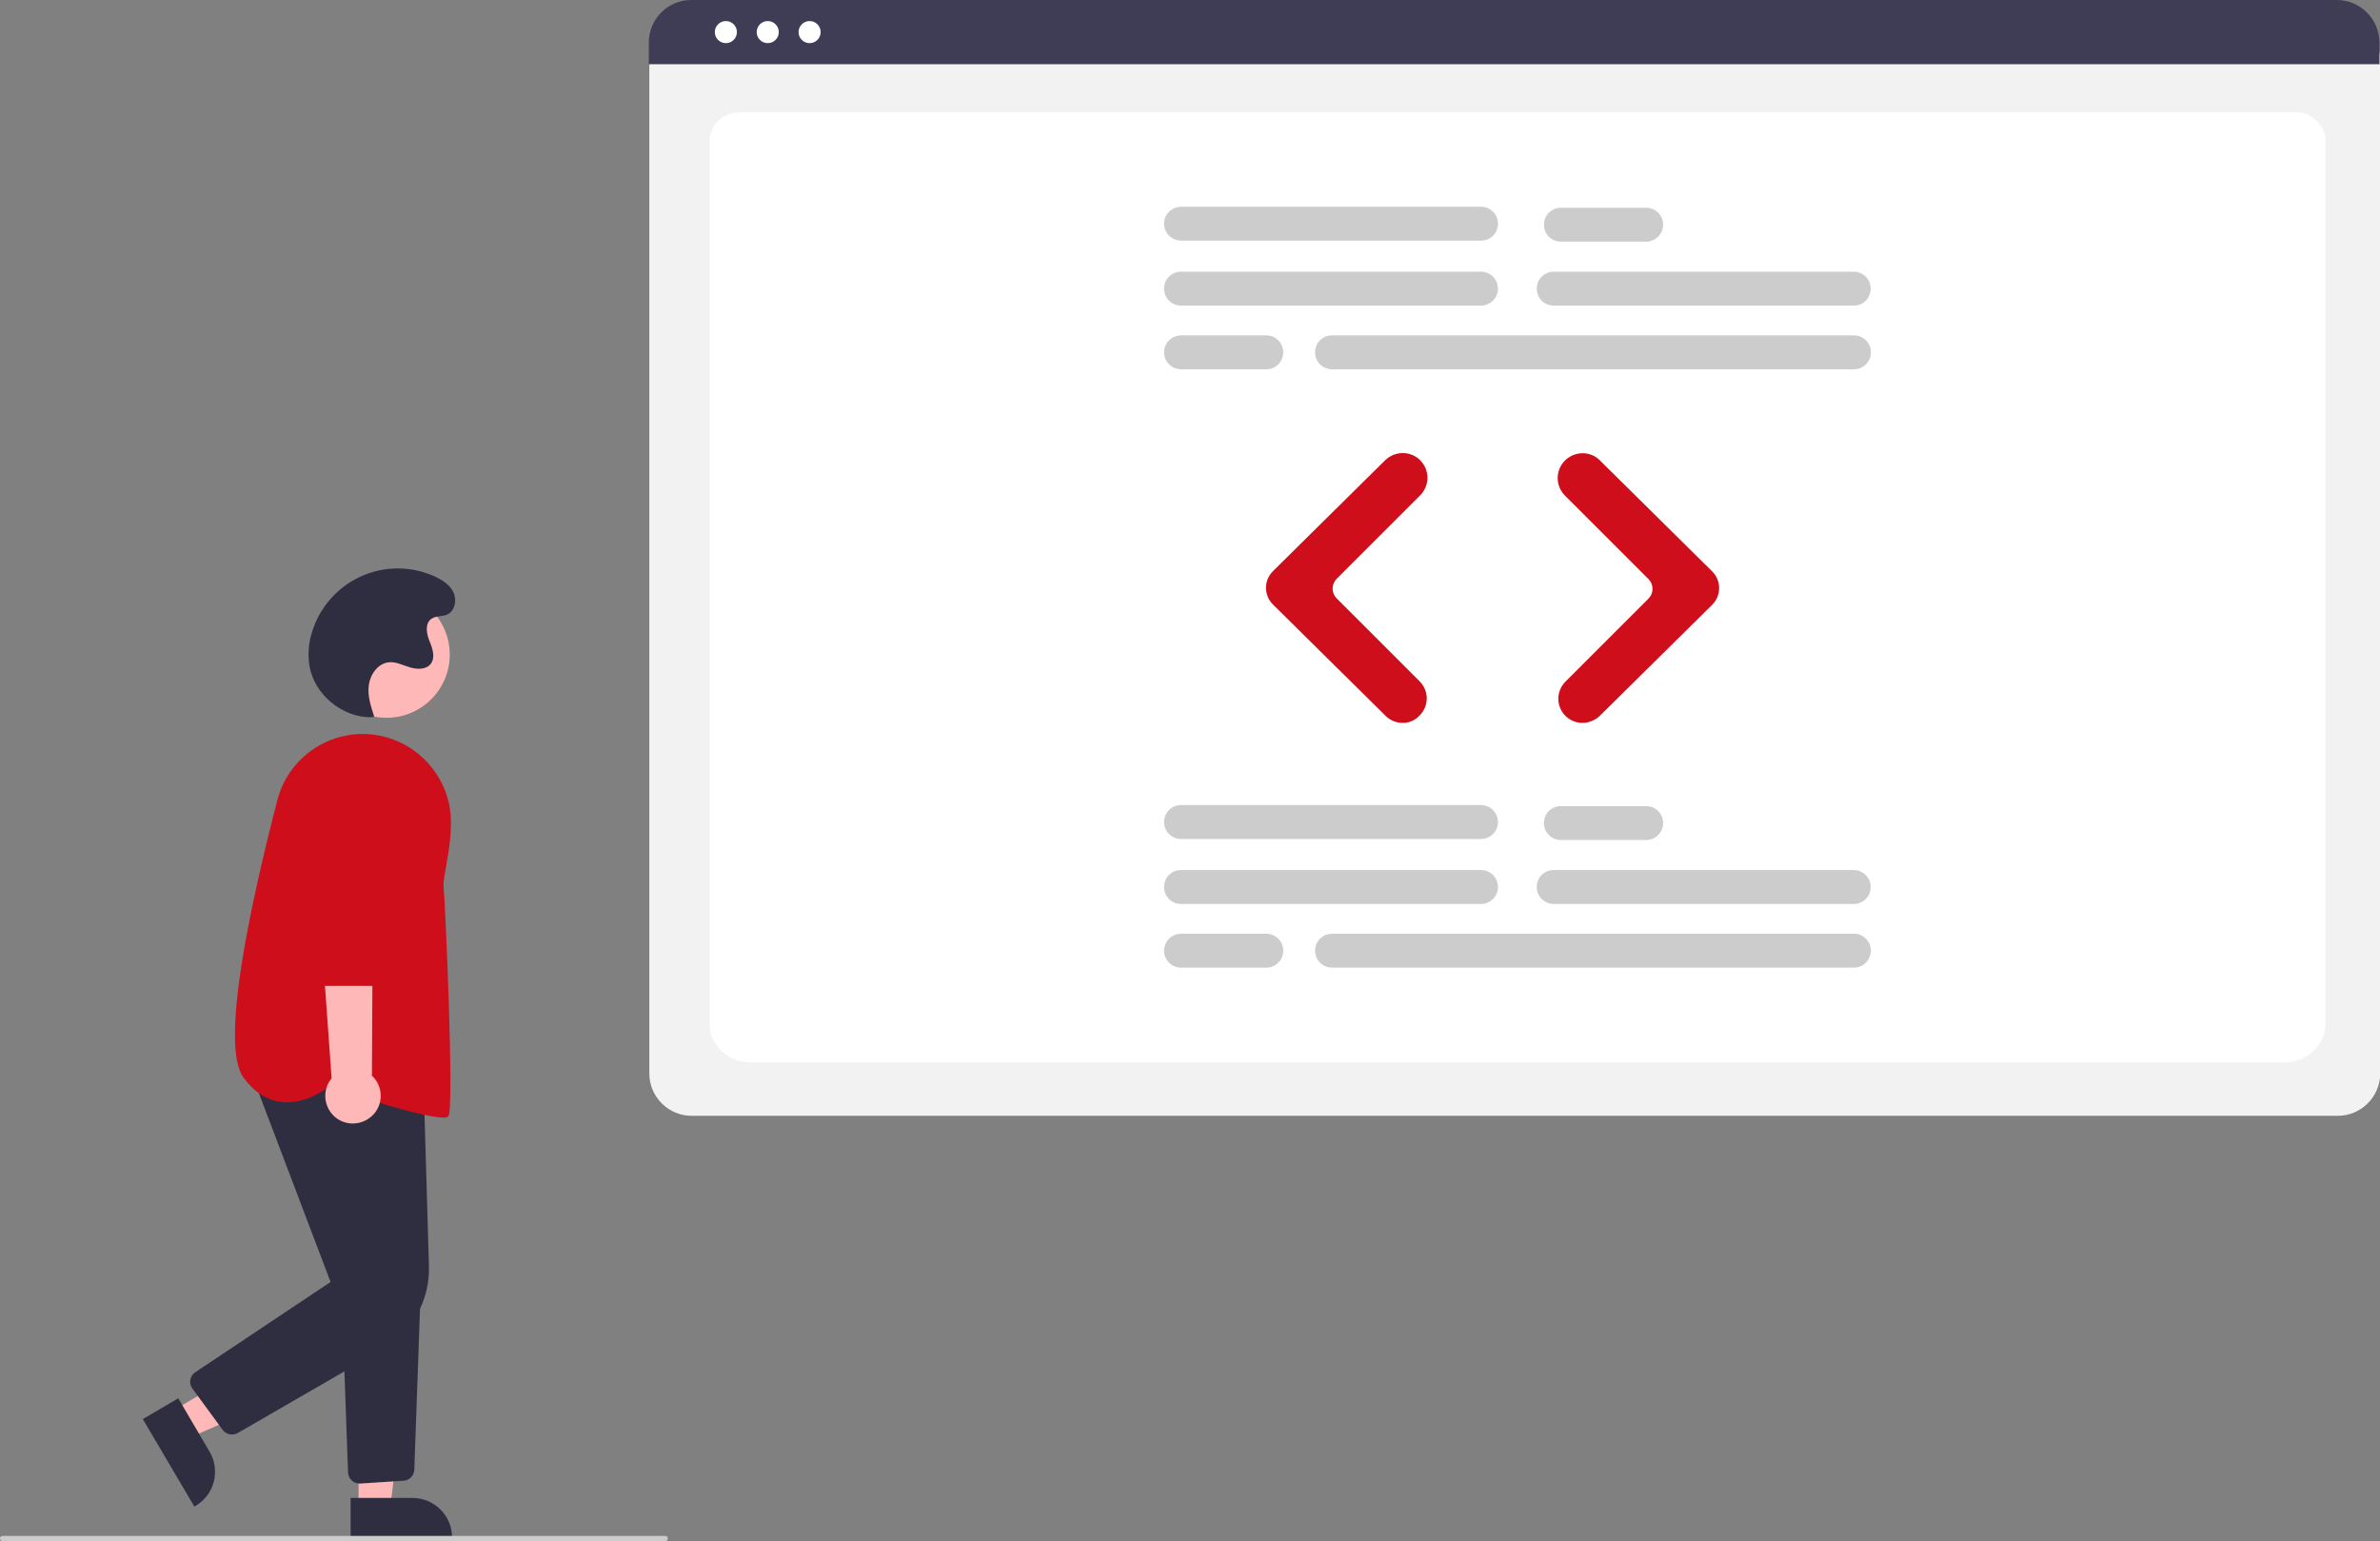
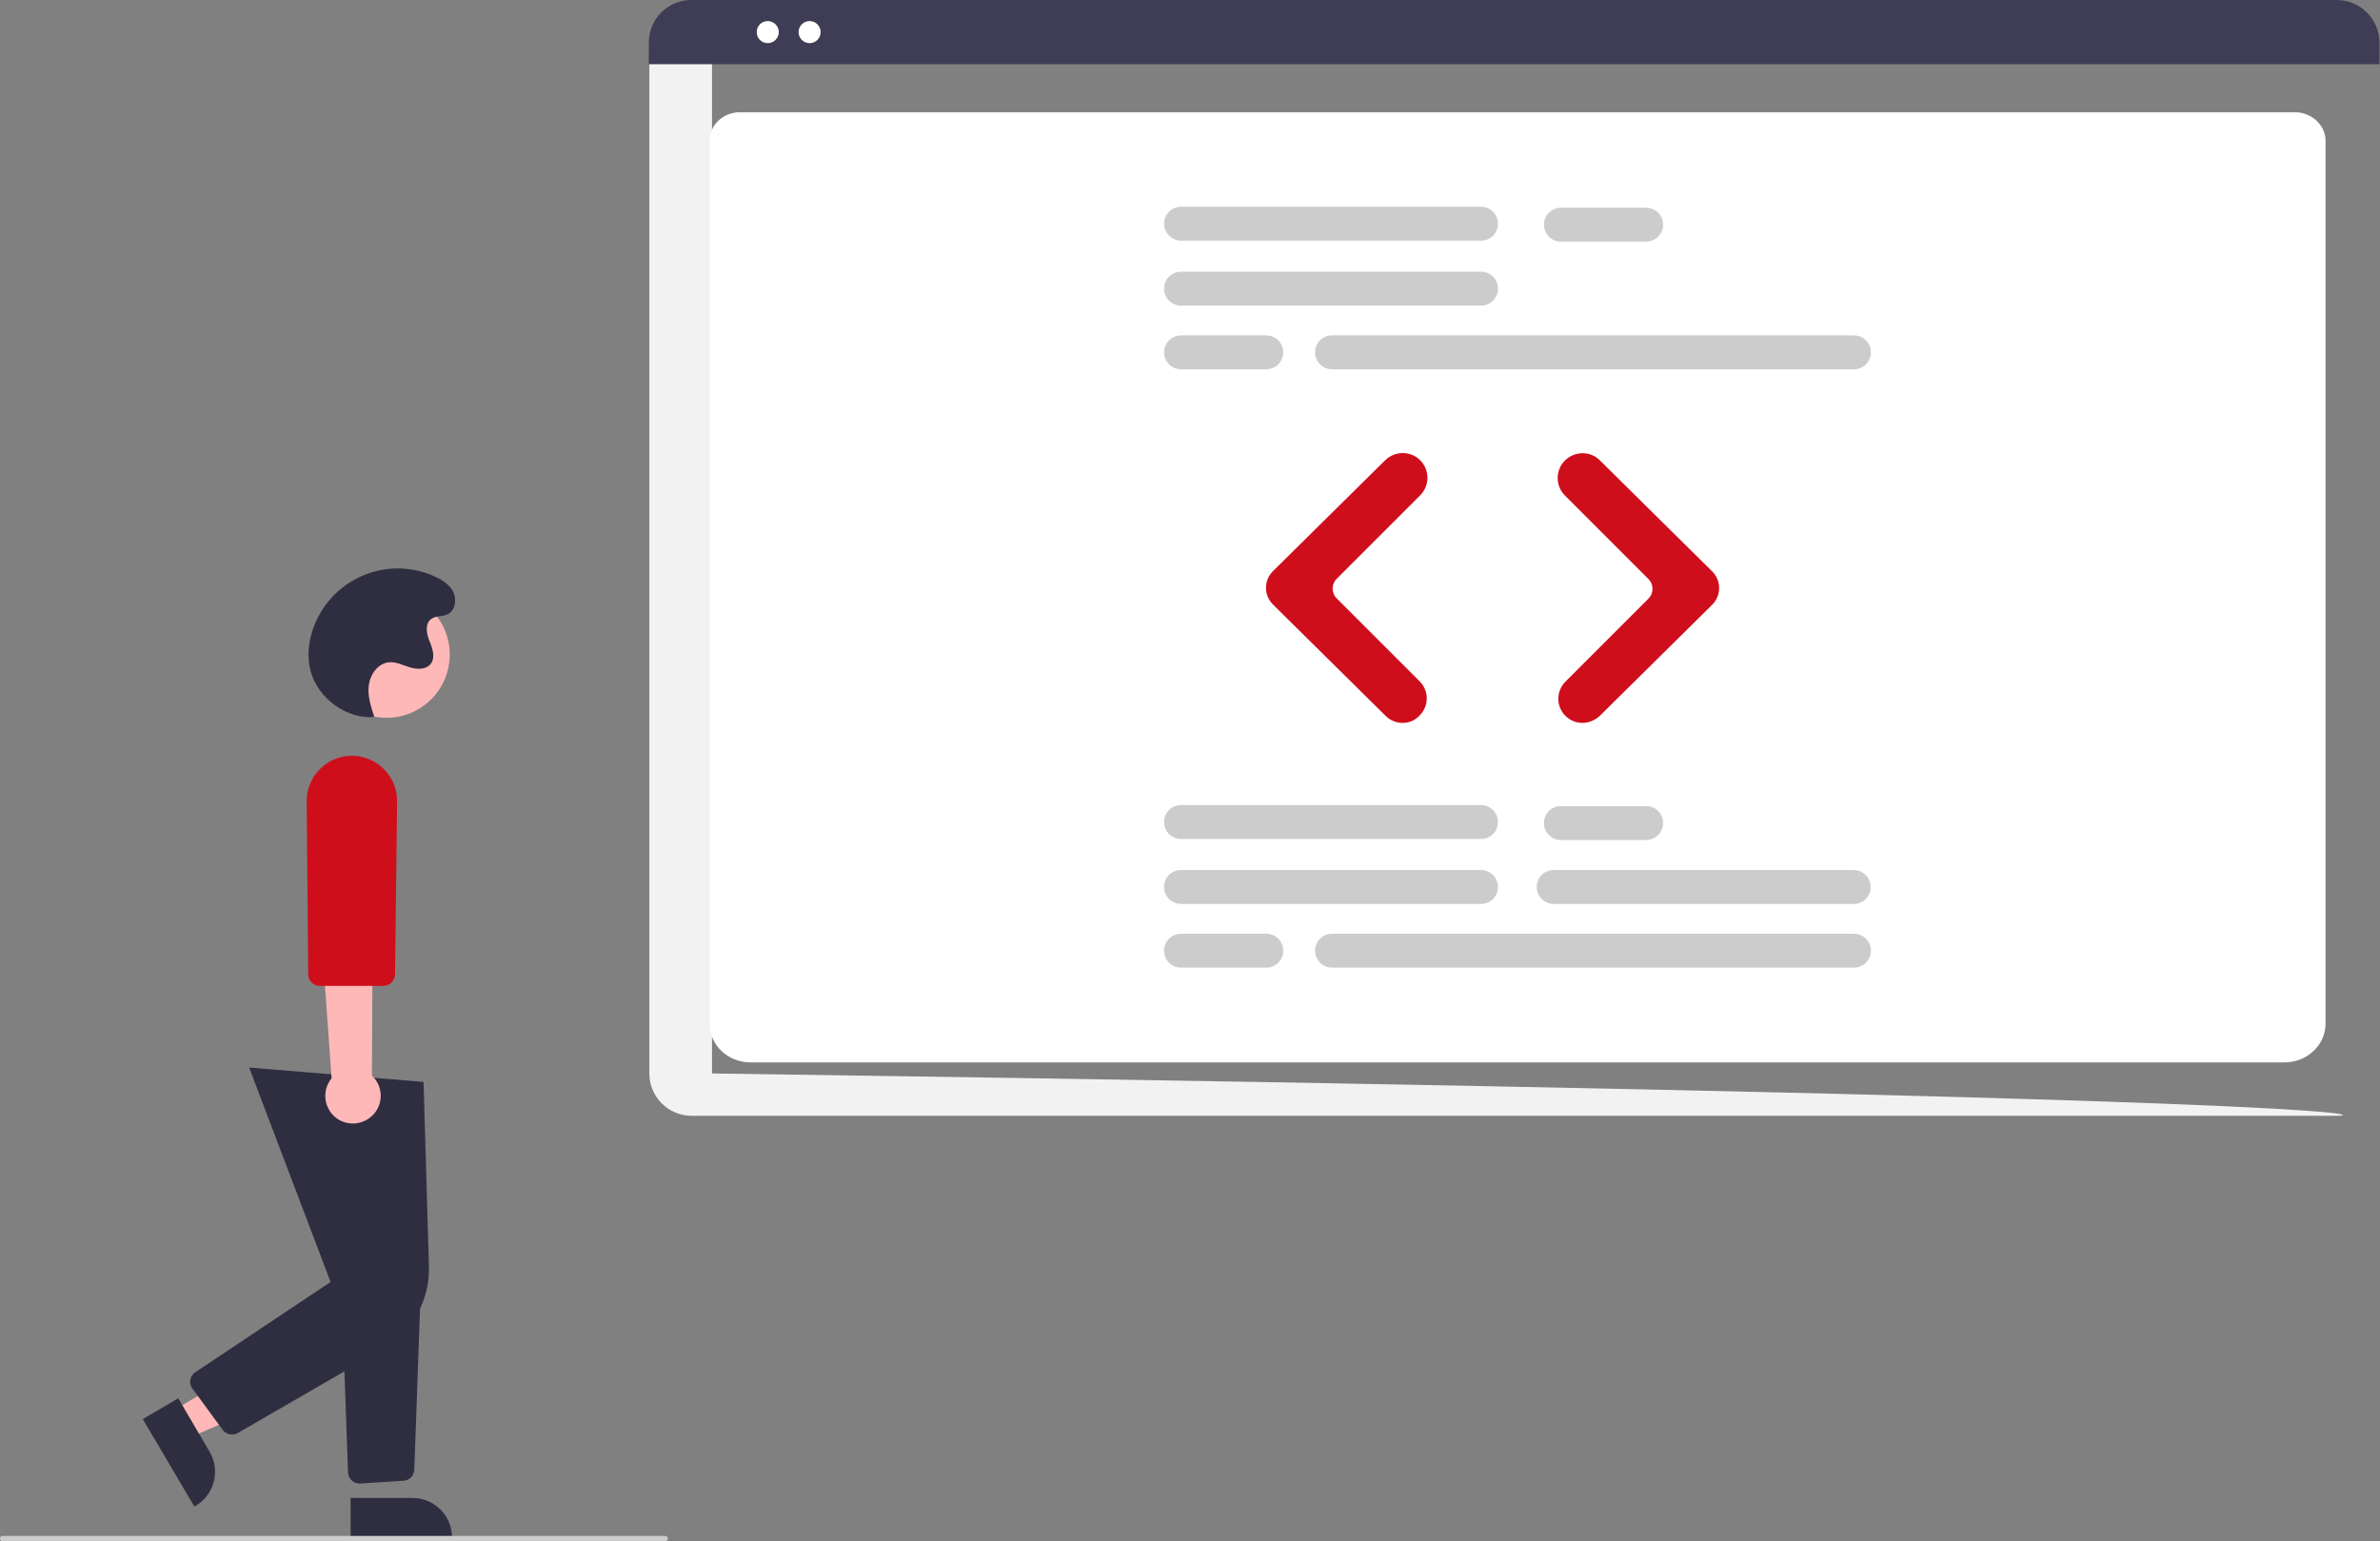
<svg xmlns="http://www.w3.org/2000/svg" version="1.1" id="bb554b9e-b999-4ef3-b2f2-4c0395b94ae2" x="0px" y="0px" viewBox="0 0 926.6 600.1" style="enable-background:new 0 0 926.6 600.1;" xml:space="preserve">
  <rect x="0" y="0" width="926.6" height="600.1" fill="#808080" stroke="none" />
  <style type="text/css">
	.st0{fill:#FFB8B8;}
	.st1{fill:#2F2E41;}
	.st2{fill:#CF0E1C;}
	.st3{fill:#CCCCCC;}
	.st4{fill:#F2F2F2;}
	.st5{fill:#FFFFFF;}
	.st6{fill:#3F3D56;}
</style>
  <circle class="st0" cx="150.5" cy="254.9" r="24.6" />
  <polygon class="st0" points="67.5,549.2 73.8,559.8 117.5,540.8 108.3,525.2 " />
  <path class="st1" d="M69.4,544.5l12.2,20.8l0,0c4.3,7.3,1.9,16.8-5.5,21.1c0,0,0,0,0,0l-0.4,0.3l-20.1-34.1L69.4,544.5z" />
-   <polygon class="st0" points="139.6,587.3 151.9,587.3 157.7,540 139.6,540 " />
  <path class="st1" d="M136.5,583.3l24.1,0h0c8.5,0,15.4,6.9,15.4,15.4c0,0,0,0,0,0v0.5l-39.5,0L136.5,583.3z" />
  <path class="st1" d="M90.3,558.6c-1.4,0-2.8-0.7-3.6-1.8l-11.8-16.1c-1.5-2-1-4.8,1-6.3c0.1,0,0.1-0.1,0.2-0.1l52.6-35.1l-31.7-83.5  l67.9,5.6L167,493c0.4,13.3-6.5,25.8-18,32.4L92.6,558C91.9,558.4,91.1,558.6,90.3,558.6z" />
  <path class="st1" d="M140,577.7c-2.4,0-4.4-1.9-4.5-4.3l-2.5-69.9l30.8-1.6l-2.5,70.4c-0.1,2.3-1.9,4.2-4.2,4.3l-16.9,1.1  C140.2,577.7,140.1,577.7,140,577.7z" />
-   <path class="st2" d="M172.6,435.2c-7.8,0-35.2-8.8-44.7-12c-1.4,1.1-9.2,7-18.4,5.9c-5.6-0.7-10.6-3.8-14.7-9.5  C85.7,407.2,97,354,108,311.5c4.6-17.8,22.5-28.8,40.5-24.9l0,0c12.8,2.8,22.9,12.7,26.1,25.4c2.1,8.5,0.3,18.5-1,25.8  c-0.6,3.4-1.1,6.1-0.9,7.5c0.6,5.1,4.2,85.9,1.9,89.3C174.4,435,173.7,435.2,172.6,435.2z" />
  <path class="st0" d="M143.9,435.3c4.8-3.5,5.7-10.3,2.2-15c-0.4-0.5-0.8-1-1.3-1.4l0.5-97.8l-23,3.8l6.8,95  c-3.8,4.6-3.1,11.4,1.5,15.2C134.4,438.2,139.9,438.3,143.9,435.3z" />
  <path class="st2" d="M149.3,383.9h-24.8c-2.5,0-4.5-2-4.5-4.5l-0.6-67.3c-0.1-9.7,7.7-17.7,17.4-17.8s17.7,7.7,17.8,17.4  c0,0.1,0,0.2,0,0.4l-0.8,67.3C153.7,381.9,151.7,383.9,149.3,383.9z" />
  <path class="st1" d="M144.3,279.3c-11.2,0-21.9-8.9-23.8-19.9c-0.7-4.4-0.4-8.8,0.9-13c5.5-18.5,24.9-29.1,43.4-23.6  c1.5,0.5,3.1,1,4.5,1.7c3,1.4,6,3.3,7.3,6.3s0.5,7.2-2.5,8.5c-2,0.9-4.4,0.4-6.2,1.7c-2.5,1.8-1.9,5.7-0.7,8.6s2.4,6.4,0.5,8.9  c-1.8,2.3-5.2,2.2-8,1.4s-5.5-2.3-8.3-2c-4.2,0.4-7.2,4.6-7.8,8.8s0.8,8.3,2.1,12.4L144.3,279.3z" />
  <path class="st3" d="M259,600.1H1c-0.6,0-1-0.4-1-1s0.4-1,1-1h258c0.6,0,1,0.4,1,1S259.6,600.1,259,600.1z" />
-   <path class="st4" d="M910.1,434.5H269.3c-9.1,0-16.5-7.4-16.5-16.5V22.9c0-6.7,5.4-12.1,12.1-12.1h649.5c6.8,0,12.3,5.5,12.3,12.3  V418C926.6,427.2,919.2,434.5,910.1,434.5z" />
+   <path class="st4" d="M910.1,434.5H269.3c-9.1,0-16.5-7.4-16.5-16.5V22.9c0-6.7,5.4-12.1,12.1-12.1c6.8,0,12.3,5.5,12.3,12.3  V418C926.6,427.2,919.2,434.5,910.1,434.5z" />
  <path class="st5" d="M889.4,413.7H292.2c-8.8,0-15.9-6.7-15.9-14.9V54.7c0-6.1,5.3-11,11.8-11h605.3c6.6,0,12,5,12,11.2v343.9  C905.3,407,898.2,413.7,889.4,413.7z" />
  <path class="st6" d="M926.4,25H252.6v-8.4C252.6,7.4,260,0,269.1,0h640.7c9.1,0,16.5,7.4,16.6,16.5V25z" />
-   <circle class="st5" cx="282.6" cy="12.5" r="4.3" />
  <circle class="st5" cx="298.9" cy="12.5" r="4.3" />
  <circle class="st5" cx="315.2" cy="12.5" r="4.3" />
  <path class="st3" d="M576.6,119H459.8c-3.6,0-6.6-2.9-6.6-6.6c0-3.6,2.9-6.6,6.6-6.6h116.8c3.6,0,6.6,2.9,6.6,6.6  S580.2,119,576.6,119C576.6,119,576.6,119,576.6,119z" />
-   <path class="st3" d="M721.8,119H604.9c-3.6,0-6.6-2.9-6.6-6.6c0-3.6,2.9-6.6,6.6-6.6h116.8c3.6,0,6.6,2.9,6.6,6.6  S725.4,119,721.8,119C721.8,119,721.8,119,721.8,119z" />
  <path class="st3" d="M721.8,143.8H518.6c-3.6,0-6.6-2.9-6.6-6.6s2.9-6.6,6.6-6.6l0,0h203.2c3.6,0,6.6,2.9,6.6,6.6  S725.4,143.8,721.8,143.8z" />
  <path class="st3" d="M576.6,93.7H459.8c-3.6,0-6.6-3-6.6-6.6c0-3.6,2.9-6.5,6.6-6.6h116.8c3.6,0,6.6,2.9,6.6,6.6  S580.3,93.7,576.6,93.7C576.6,93.7,576.6,93.7,576.6,93.7z" />
  <path class="st3" d="M640.9,94.1h-33.2c-3.6,0-6.6-2.9-6.6-6.6c0-3.6,2.9-6.6,6.6-6.6h33.2c3.6,0,6.6,2.9,6.6,6.6  C647.5,91.1,644.5,94.1,640.9,94.1C640.9,94.1,640.9,94.1,640.9,94.1z" />
  <path class="st3" d="M493,143.8h-33.2c-3.6,0-6.6-3-6.6-6.6c0-3.6,2.9-6.5,6.6-6.6H493c3.6,0,6.6,2.9,6.6,6.6S496.6,143.8,493,143.8  C493,143.8,493,143.8,493,143.8z" />
  <path class="st3" d="M576.6,352H459.8c-3.6,0-6.6-2.9-6.6-6.6s2.9-6.6,6.6-6.6h116.8c3.6,0,6.6,2.9,6.6,6.6S580.2,352,576.6,352  L576.6,352z" />
  <path class="st3" d="M721.8,352H604.9c-3.6,0-6.6-2.9-6.6-6.6s2.9-6.6,6.6-6.6l0,0h116.8c3.6,0,6.6,2.9,6.6,6.6S725.4,352,721.8,352  z" />
  <path class="st3" d="M721.8,376.8H518.6c-3.6,0-6.6-2.9-6.6-6.6c0-3.6,2.9-6.6,6.6-6.6l0,0h203.2c3.6,0,6.6,2.9,6.6,6.6  C728.3,373.9,725.4,376.8,721.8,376.8C721.8,376.8,721.8,376.8,721.8,376.8z" />
  <path class="st3" d="M576.6,326.7H459.8c-3.6,0-6.6-2.9-6.6-6.6c0-3.6,2.9-6.6,6.6-6.6l0,0h116.8c3.6,0,6.6,2.9,6.6,6.6  C583.2,323.8,580.2,326.7,576.6,326.7z" />
  <path class="st3" d="M640.9,327.1h-33.2c-3.6,0-6.6-2.9-6.6-6.6s2.9-6.6,6.6-6.6h33.2c3.6,0,6.6,2.9,6.6,6.6  S644.5,327.1,640.9,327.1z" />
  <path class="st3" d="M493,376.8h-33.2c-3.6,0-6.6-2.9-6.6-6.6c0-3.6,2.9-6.6,6.6-6.6l0,0H493c3.6,0,6.6,2.9,6.6,6.6  C499.6,373.9,496.6,376.8,493,376.8C493,376.8,493,376.8,493,376.8z" />
  <path class="st2" d="M546.1,281.5c-2.5,0-4.9-1-6.6-2.7l-43.9-43.4c-3.6-3.6-3.6-9.3-0.1-12.9c0,0,0.1-0.1,0.1-0.1l43.7-43.2  c3.8-3.7,9.9-3.7,13.6,0l0,0c3.8,3.8,3.8,9.9,0,13.7l-32.5,32.5c-2.1,2.1-2.1,5.5,0,7.6l32.3,32.3c3.7,3.7,3.7,9.6,0,13.3  C551,280.5,548.6,281.5,546.1,281.5L546.1,281.5z" />
  <path class="st2" d="M616.1,281.5c-5.2,0-9.4-4.2-9.4-9.4c0-2.5,1-4.9,2.8-6.7l32.3-32.3c2.1-2.1,2.1-5.5,0-7.6l-32.5-32.5  c-3.8-3.8-3.8-9.9,0-13.7c0,0,0,0,0,0l0,0c3.8-3.7,9.9-3.8,13.6,0l43.7,43.2c3.6,3.6,3.6,9.3,0.1,12.9c0,0-0.1,0.1-0.1,0.1  l-43.9,43.4C620.9,280.5,618.5,281.5,616.1,281.5z" />
</svg>